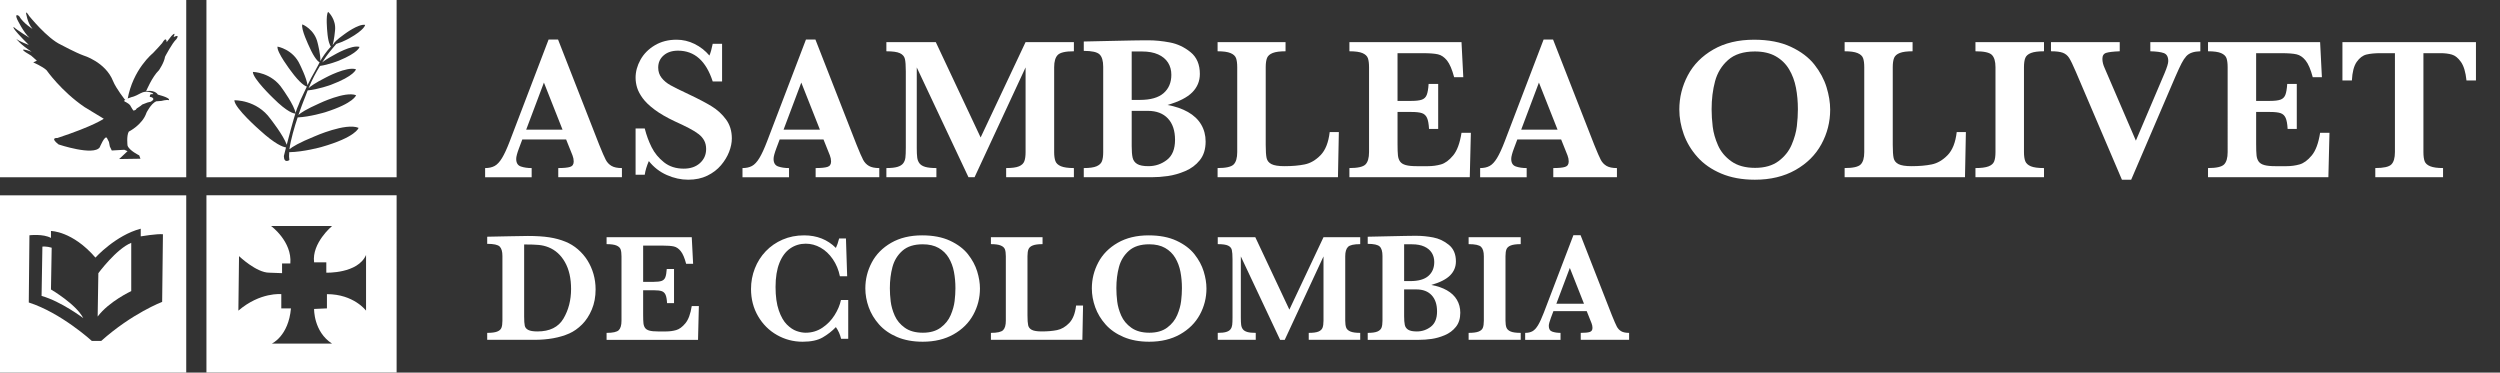
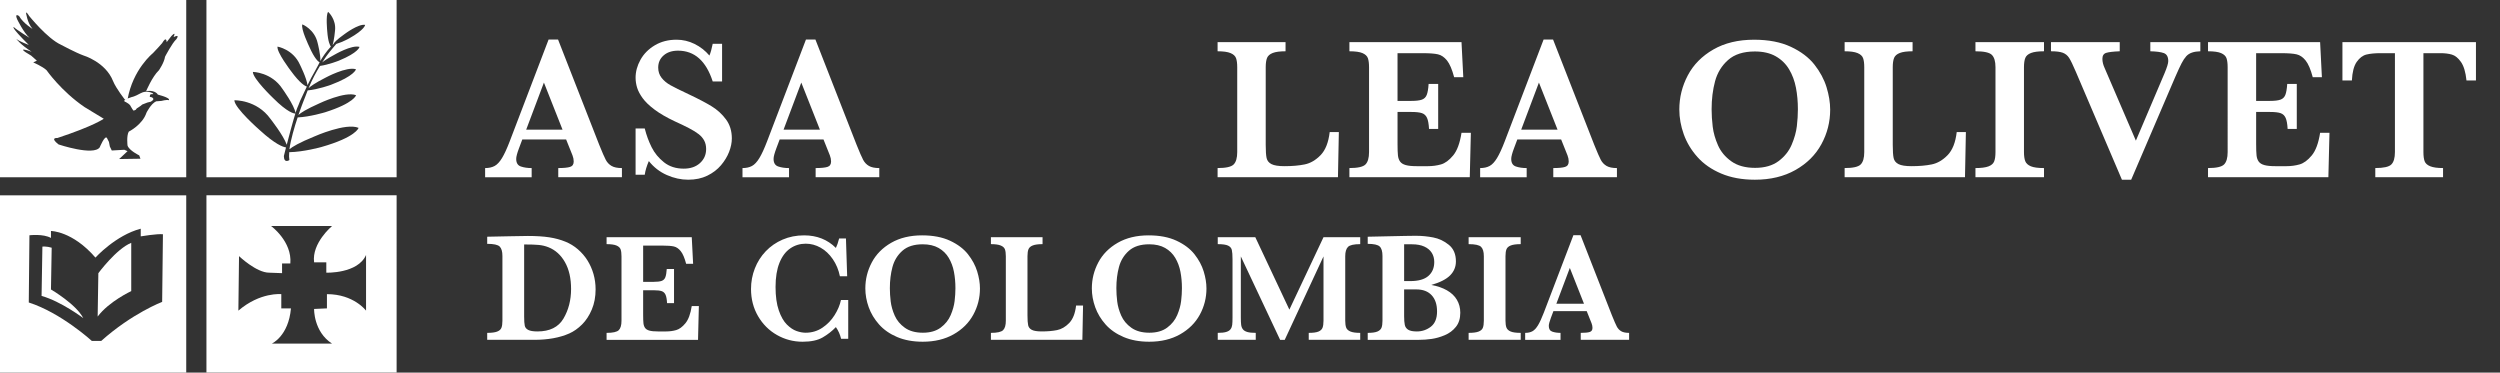
<svg xmlns="http://www.w3.org/2000/svg" version="1.1" id="Layer_1" x="0px" y="0px" width="325.138px" height="48.455px" viewBox="0 0 325.138 48.455" enable-background="new 0 0 325.138 48.455" xml:space="preserve">
  <rect x="0" y="0" width="325.138" height="48.455" fill="#333333" stroke="none" />
  <g>
    <path fill="#FFFFFF" d="M16.327,13.248l0.38,0.24l0.198,0.176l0.104,0.18l0.207,0.354l0.161,0.197l0.271-0.111l0.144-0.188   l0.49-0.318l0.219-0.184l0.678-0.262l0.445-0.107l0.299-0.229l0.008-0.191l-0.162-0.143l-0.295-0.07l0.046-0.279l0.163-0.068h0.248   L19.89,12.15c0,0-0.763-0.49-1.606-0.021c-0.83,0.463-1.139,0.488-1.139,0.488l-0.583,0.203l-0.402,0.238   C16.159,13.059,16.159,13.264,16.327,13.248" />
    <path fill="#FFFFFF" d="M0,23.053h24.221V0H0V23.053z M1.805,3.527c0.316,0.33,2.043,1.396,2.043,1.396   C3.072,4.266,2.23,2.506,2.23,2.506C1.859,1.625,2.486,2.092,2.486,2.092c0.518,0.926,1.742,1.666,1.742,1.666   C3.537,2.973,3.378,1.625,3.378,1.625s0.159,0,0.372,0.385c0.004,0.004,0.006,0.02,0.019,0.039C3.78,2.055,6.13,4.998,7.933,5.822   c0,0,1.896,1.018,2.915,1.389c0,0,2.858,0.838,3.85,3.32c0.408,1.006,1.578,2.465,1.578,2.465l0.312-0.055   c0.682-3.936,3.302-6.029,3.302-6.029c0.374-0.363,1.194-1.299,1.194-1.299c0.59-1.018,0.59-0.129,0.59-0.129l0.615-0.793   c0.701-0.74,0.279,0.137,0.279,0.137c0.934-0.469,0.357,0.283,0.357,0.283c-0.521,0.465-1.46,2.264-1.46,2.264   c-0.118,0.791-0.794,1.76-0.794,1.76c-0.883,0.84-1.674,2.74-1.674,2.74l0.152-0.045c1.113-0.102,1.373,0.471,1.373,0.471   c1.881,0.504,1.414,0.732,1.414,0.732c-0.264-0.092-0.947,0.092-0.947,0.092l-0.686,0.055c-0.683,0.312-1.254,1.48-1.254,1.48   c-0.516,1.576-2.303,2.461-2.303,2.461c-0.314,0.557-0.16,1.807-0.16,1.807c0.203,0.646,1.521,1.281,1.521,1.281l0.16,0.434   l-2.779,0.041l0.209-0.186l0.889-0.836l-0.414-0.182l-1.635,0.094l-0.252-0.518l-0.116-0.596l-0.259-0.512   c-0.266-0.424-0.938,1.209-0.938,1.209c-0.787,1.158-5.356-0.371-5.356-0.371c-1.202-0.932-0.15-0.838-0.15-0.838   c4.769-1.572,6.028-2.504,6.028-2.504c-0.477-0.275-2.518-1.529-2.518-1.529C7.933,11.83,6.057,9.135,6.057,9.135   C5.525,8.629,4.322,8.119,4.322,8.119l0.473-0.23L4.053,7.236c-2.404-1.389,0.06-0.51,0.06-0.51   C2.65,5.799,2.121,5.055,2.121,5.055C2.486,5.381,3.75,5.848,3.75,5.848C1.229,3.346,1.805,3.527,1.805,3.527" />
    <path fill="#FFFFFF" d="M26.848,23.053h24.734V0H26.848V23.053z M43.473,7.131c0,0,2.27-1.334,3.285-1.033   c0,0-0.105,0.73-2.688,1.791c0,0-1.348,0.537-2.455,0.684c-0.473,0.768-1.029,1.773-1.486,2.9c0.248-0.24,0.814-0.666,2.208-1.373   c0,0,2.743-1.488,3.958-1.092c0,0-0.154,0.857-3.276,2.029c0,0-1.665,0.605-2.999,0.719l-0.059,0.127   c0.008-0.027,0.025-0.062,0.035-0.084c-0.012,0.037-0.033,0.078-0.047,0.125l-0.025,0.064c-0.021,0.057-0.046,0.129-0.072,0.209   c0.018-0.072,0.041-0.135,0.062-0.189l-0.166,0.445v-0.014v0.014l-0.23,0.586c0.017-0.053,0.041-0.102,0.066-0.154   c-0.025,0.053-0.05,0.102-0.066,0.154l-0.1,0.254c0,0-0.264,0.68-0.607,1.662c0.309-0.287,1.02-0.752,2.717-1.508   c0,0,3.365-1.613,4.781-1.064c0,0-0.238,1.014-4.018,2.215c0,0-1.991,0.609-3.58,0.672c-0.416,1.244-0.894,2.875-1.072,4.143   c0.383-0.32,1.257-0.855,3.285-1.682c0,0,4.062-1.803,5.713-1.102c0,0-0.313,1.207-4.859,2.498c0,0-2.293,0.639-4.162,0.666   c-0.041,0.393-0.025,0.744,0.02,1.023c0,0-0.7,0.496-0.719-0.521c0,0,0.115-0.455,0.281-1.123   c-0.372-0.047-1.371-0.373-3.414-2.244c0,0-3.29-2.871-3.304-3.887c0,0,2.9-0.1,4.702,2.428c0,0,1.688,2.139,2.111,3.361   c0.312-1.211,0.761-2.906,1.121-4.062c-0.184-0.002-0.992-0.111-2.906-2.027c0,0-2.639-2.525-2.62-3.389   c0,0,2.442,0.037,3.855,2.219c0,0,1.547,2.133,1.687,3.115c0.16-0.459,0.285-0.834,0.393-1.035l0.213-0.541   c0,0,0.419-0.9,0.873-1.854c-0.219-0.061-0.871-0.377-2.086-2.045c0,0-1.867-2.443-1.73-3.15c0,0,2.019,0.342,2.914,2.346   c0,0,0.893,1.779,0.982,2.678c0.33-0.676,0.678-1.338,0.91-1.723l0.422-0.779c0,0,0.091-0.182,0.248-0.477   c-0.17-0.086-0.652-0.447-1.355-2.051c0,0-1.125-2.328-0.891-2.885c0,0,1.6,0.633,1.991,2.432c0,0,0.408,1.566,0.345,2.332   c0.287-0.504,0.751-1.207,1.374-1.877c-0.12-0.158-0.37-0.617-0.472-1.977c0,0-0.219-2.156,0.117-2.537   c0,0,1.085,0.963,0.889,2.477c0,0-0.096,1.186-0.316,1.824c0.037-0.045,0.072-0.078,0.118-0.113c0.06-0.15,0.337-0.518,1.47-1.318   c0,0,1.768-1.334,2.65-1.178c0,0-0.02,0.605-2.072,1.756c0,0-0.852,0.473-1.684,0.723c-0.689,0.785-1.117,1.367-1.117,1.367   S42.316,7.465,41.9,8.119C42.162,7.9,42.648,7.578,43.473,7.131" />
    <path fill="#FFFFFF" d="M6.628,37.648l0.094-5.432c-0.654-0.205-1.208-0.143-1.208-0.143l-0.107,6.412   c2.537,0.709,5.424,2.891,5.424,2.891C9.894,39.553,6.628,37.648,6.628,37.648" />
    <path fill="#FFFFFF" d="M0,48.455h24.221V25.4H0V48.455z M3.828,30.6c0,0,1.786-0.219,2.8,0.346v-0.906c0,0,2.796,0,5.784,3.461   c0,0,2.621-2.9,5.891-3.758v0.996c0,0,2.137-0.357,2.887-0.275l-0.101,8.797c0,0-3.911,1.488-7.929,5.082h-1.212   c0,0-4.005-3.662-8.206-5.004L3.828,30.6z" />
    <path fill="#FFFFFF" d="M17.068,37.861v-6.279c-1.941,0.785-4.277,3.947-4.277,3.947l-0.09,5.641   C14.183,39.197,17.068,37.861,17.068,37.861" />
    <path fill="#FFFFFF" d="M26.849,48.453h24.733V25.398H26.849V48.453z M31.087,33.311c0,0,2.256,2.152,3.913,2.152l1.684,0.062   v-1.258h1.076c0.244-2.871-2.502-4.871-2.502-4.871h7.926c0,0-2.657,2.211-2.334,4.721h1.589v1.346c0,0,4.095,0.146,5.168-2.301   V40.4c0,0-1.591-2.145-5.087-2.145v1.85l-1.67,0.076c0,0-0.078,2.949,2.334,4.508h-7.838c0,0,2.176-0.961,2.494-4.584h-1.256v-1.85   c0,0-2.743-0.293-5.582,2.145L31.087,33.311z" />
  </g>
  <g>
    <path fill="#FFFFFF" d="M80.886,23.049h-8.281v-1.192c0.7,0,1.209-0.05,1.529-0.148c0.32-0.1,0.479-0.335,0.479-0.707   c0-0.259-0.052-0.522-0.155-0.79l-0.83-2.073h-5.702l-0.428,1.14c-0.242,0.64-0.363,1.102-0.363,1.387   c0,0.519,0.201,0.847,0.603,0.985c0.402,0.138,0.87,0.207,1.406,0.207v1.192h-6.052v-1.192c0.483,0,0.894-0.091,1.231-0.271   c0.337-0.182,0.659-0.525,0.965-1.03c0.307-0.506,0.637-1.221,0.991-2.146l5.067-13.27h1.231l5.352,13.685   c0.389,0.968,0.674,1.622,0.855,1.963c0.182,0.342,0.432,0.605,0.752,0.791c0.319,0.186,0.769,0.278,1.348,0.278V23.049z    M73.162,16.867l-2.423-6.129l-2.307,6.129H73.162z" />
    <path fill="#FFFFFF" d="M95.179,18.008c0,0.544-0.117,1.121-0.35,1.73c-0.233,0.608-0.585,1.191-1.056,1.749   c-0.471,0.558-1.065,1.011-1.782,1.36c-0.717,0.351-1.547,0.525-2.488,0.525c-0.933,0-1.859-0.203-2.78-0.609   c-0.92-0.406-1.7-1.011-2.339-1.814c-0.276,0.64-0.454,1.231-0.531,1.775h-1.192v-6.013h1.192c0.216,0.864,0.514,1.676,0.894,2.437   c0.38,0.76,0.918,1.414,1.613,1.963s1.549,0.823,2.56,0.823c0.881,0,1.587-0.242,2.119-0.726c0.531-0.484,0.797-1.093,0.797-1.827   c0-0.415-0.082-0.778-0.246-1.089s-0.402-0.59-0.713-0.836s-0.736-0.51-1.276-0.79c-0.54-0.281-1.155-0.577-1.847-0.888   c-1.062-0.501-1.935-1.007-2.618-1.517s-1.199-1.004-1.548-1.483c-0.35-0.479-0.592-0.936-0.726-1.367   c-0.134-0.433-0.201-0.868-0.201-1.31c0-0.785,0.212-1.562,0.635-2.325c0.423-0.765,1.043-1.392,1.859-1.88   c0.816-0.487,1.76-0.731,2.832-0.731c0.821,0,1.603,0.184,2.346,0.551c0.743,0.367,1.386,0.87,1.931,1.51   c0.156-0.363,0.298-0.873,0.428-1.529h1.218v4.898h-1.218c-0.864-2.67-2.367-4.005-4.51-4.005c-0.777,0-1.402,0.206-1.873,0.616   s-0.706,0.939-0.706,1.587c0,0.51,0.146,0.953,0.44,1.328c0.293,0.376,0.68,0.698,1.16,0.966s1.255,0.652,2.326,1.153   c1.296,0.613,2.309,1.145,3.039,1.594c0.73,0.449,1.348,1.016,1.853,1.698C94.926,16.215,95.179,17.04,95.179,18.008z" />
    <path fill="#FFFFFF" d="M114.358,23.049h-8.281v-1.192c0.7,0,1.209-0.05,1.529-0.148c0.32-0.1,0.479-0.335,0.479-0.707   c0-0.259-0.052-0.522-0.155-0.79l-0.83-2.073h-5.702l-0.428,1.14c-0.242,0.64-0.363,1.102-0.363,1.387   c0,0.519,0.201,0.847,0.603,0.985c0.402,0.138,0.87,0.207,1.406,0.207v1.192h-6.052v-1.192c0.483,0,0.894-0.091,1.231-0.271   c0.337-0.182,0.659-0.525,0.965-1.03c0.307-0.506,0.637-1.221,0.991-2.146l5.067-13.27h1.231l5.352,13.685   c0.389,0.968,0.674,1.622,0.855,1.963c0.182,0.342,0.432,0.605,0.752,0.791c0.319,0.186,0.769,0.278,1.348,0.278V23.049z    M106.635,16.867l-2.423-6.129l-2.307,6.129H106.635z" />
-     <path fill="#FFFFFF" d="M139.667,23.049h-8.812v-1.192c0.76,0,1.317-0.075,1.672-0.227c0.354-0.151,0.585-0.371,0.693-0.661   c0.108-0.289,0.162-0.685,0.162-1.186V8.769l-6.635,14.28h-0.791l-6.726-14.28v10.457c0,0.554,0.02,0.977,0.059,1.271   c0.039,0.294,0.138,0.544,0.298,0.751c0.16,0.208,0.413,0.361,0.758,0.461c0.345,0.099,0.825,0.148,1.438,0.148v1.192h-6.505   v-1.192c0.622,0,1.104-0.052,1.445-0.155s0.589-0.259,0.745-0.467c0.155-0.207,0.25-0.455,0.285-0.745   c0.034-0.289,0.052-0.71,0.052-1.264V9.273c0-0.743-0.039-1.278-0.117-1.606s-0.292-0.577-0.642-0.745   c-0.35-0.169-0.939-0.253-1.769-0.253V5.477h6.427l5.832,12.401l5.844-12.401h6.285v1.192c-1.08,0-1.777,0.157-2.093,0.473   s-0.473,0.849-0.473,1.601v11.041c0,0.476,0.052,0.859,0.156,1.153c0.104,0.294,0.343,0.521,0.719,0.681   c0.375,0.159,0.939,0.239,1.691,0.239V23.049z" />
-     <path fill="#FFFFFF" d="M156.798,18.409c0,0.985-0.25,1.791-0.751,2.417c-0.501,0.627-1.136,1.102-1.905,1.426   c-0.769,0.324-1.521,0.538-2.255,0.642s-1.443,0.155-2.125,0.155h-8.812v-1.192c0.752,0,1.307-0.077,1.666-0.233   c0.358-0.155,0.591-0.376,0.7-0.66c0.108-0.285,0.162-0.679,0.162-1.18V8.69c0-0.777-0.16-1.317-0.479-1.62   c-0.32-0.302-1.002-0.453-2.048-0.453V5.399c1.253-0.026,2.445-0.053,3.577-0.078c1.132-0.026,2.062-0.046,2.793-0.059   c0.73-0.013,1.242-0.02,1.536-0.02h0.479c0.898,0,1.838,0.093,2.818,0.279c0.98,0.186,1.875,0.606,2.683,1.263   c0.808,0.657,1.211,1.603,1.211,2.838c0,0.925-0.329,1.72-0.985,2.385c-0.657,0.665-1.732,1.214-3.227,1.646   c1.019,0.182,1.907,0.486,2.663,0.914c0.756,0.428,1.328,0.97,1.717,1.626C156.604,16.851,156.798,17.589,156.798,18.409z    M152.34,9.728c0-0.604-0.145-1.134-0.434-1.588c-0.29-0.453-0.717-0.808-1.283-1.062s-1.259-0.383-2.08-0.383h-1.361v6.299h1.062   c1.391,0,2.421-0.294,3.091-0.882C152.005,11.524,152.34,10.729,152.34,9.728z M152.82,18.189c0-1.192-0.309-2.119-0.927-2.78   c-0.618-0.66-1.488-0.991-2.611-0.991h-2.099v4.225v0.351c0,0.639,0.039,1.138,0.117,1.496s0.272,0.635,0.583,0.829   c0.311,0.195,0.804,0.292,1.478,0.292c0.898,0,1.7-0.272,2.404-0.816S152.82,19.382,152.82,18.189z" />
    <path fill="#FFFFFF" d="M174.124,17.179l-0.116,5.87h-15.654v-1.192c1.08,0,1.775-0.155,2.086-0.467   c0.311-0.311,0.467-0.846,0.467-1.606V8.742c0-0.51-0.052-0.904-0.156-1.186c-0.104-0.28-0.343-0.499-0.719-0.654   c-0.375-0.155-0.935-0.233-1.678-0.233V5.477h8.838v1.192c-0.734,0-1.289,0.073-1.665,0.221c-0.376,0.146-0.622,0.36-0.739,0.641   c-0.116,0.281-0.175,0.686-0.175,1.212v10.108c0,0.795,0.039,1.364,0.117,1.71s0.29,0.607,0.635,0.784   c0.346,0.177,0.912,0.266,1.698,0.266c0.994,0,1.864-0.075,2.611-0.227c0.748-0.151,1.439-0.553,2.074-1.205s1.029-1.652,1.186-3   H174.124z" />
    <path fill="#FFFFFF" d="M191.294,17.27l-0.143,5.779h-15.654v-1.192c1.08,0,1.775-0.155,2.087-0.467   c0.311-0.311,0.467-0.846,0.467-1.606V8.742c0-0.501-0.051-0.892-0.149-1.173c-0.1-0.28-0.333-0.501-0.7-0.661   c-0.367-0.159-0.936-0.239-1.704-0.239V5.477h14.579l0.232,4.562h-1.191c-0.268-1.011-0.576-1.734-0.927-2.171   c-0.351-0.436-0.743-0.704-1.179-0.803c-0.438-0.1-1.092-0.149-1.964-0.149h-3.292v6.207h1.789c0.613,0,1.07-0.054,1.373-0.162   c0.303-0.107,0.514-0.312,0.635-0.615c0.121-0.302,0.203-0.777,0.246-1.426h1.244v5.845h-1.191   c-0.035-0.647-0.121-1.125-0.26-1.432c-0.138-0.307-0.355-0.512-0.654-0.615c-0.298-0.104-0.754-0.156-1.367-0.156h-1.814v4.134   c0,0.691,0.018,1.197,0.053,1.517c0.034,0.319,0.127,0.585,0.278,0.797s0.397,0.365,0.739,0.46c0.34,0.096,0.826,0.143,1.457,0.143   h1.412c0.597,0,1.164-0.075,1.705-0.227c0.539-0.151,1.068-0.54,1.587-1.166c0.519-0.627,0.882-1.609,1.089-2.948H191.294z" />
    <path fill="#FFFFFF" d="M210.292,23.049h-8.28v-1.192c0.699,0,1.209-0.05,1.528-0.148c0.319-0.1,0.479-0.335,0.479-0.707   c0-0.259-0.052-0.522-0.155-0.79l-0.829-2.073h-5.702l-0.428,1.14c-0.241,0.64-0.362,1.102-0.362,1.387   c0,0.519,0.2,0.847,0.602,0.985c0.402,0.138,0.871,0.207,1.406,0.207v1.192H192.5v-1.192c0.482,0,0.894-0.091,1.23-0.271   c0.337-0.182,0.658-0.525,0.965-1.03c0.307-0.506,0.638-1.221,0.992-2.146l5.066-13.27h1.231l5.353,13.685   c0.389,0.968,0.674,1.622,0.854,1.963c0.182,0.342,0.433,0.605,0.752,0.791s0.769,0.278,1.348,0.278V23.049z M202.569,16.867   l-2.424-6.129l-2.307,6.129H202.569z" />
    <path fill="#FFFFFF" d="M238.024,14.263c0,1.599-0.381,3.095-1.141,4.49s-1.885,2.514-3.375,3.356   c-1.49,0.842-3.252,1.264-5.281,1.264c-1.658,0-3.119-0.269-4.381-0.804c-1.261-0.535-2.291-1.253-3.09-2.151   s-1.391-1.883-1.775-2.954s-0.576-2.147-0.576-3.227c0-1.564,0.367-3.041,1.102-4.433c0.733-1.391,1.84-2.512,3.316-3.362   c1.478-0.852,3.244-1.276,5.301-1.276c1.875,0,3.469,0.307,4.781,0.92c1.313,0.613,2.337,1.387,3.072,2.319   c0.733,0.934,1.258,1.911,1.574,2.936C237.866,12.364,238.024,13.339,238.024,14.263z M233.825,14.211   c0-0.985-0.084-1.918-0.252-2.799c-0.169-0.882-0.465-1.679-0.889-2.392c-0.423-0.712-1.002-1.278-1.736-1.697   s-1.641-0.629-2.721-0.629c-1.486,0-2.646,0.37-3.479,1.108c-0.834,0.738-1.399,1.663-1.698,2.773   c-0.297,1.11-0.446,2.321-0.446,3.635c0,0.726,0.048,1.481,0.143,2.268s0.323,1.592,0.687,2.417s0.941,1.521,1.736,2.086   c0.795,0.566,1.822,0.85,3.084,0.85c1.253,0,2.271-0.292,3.053-0.875c0.781-0.583,1.352-1.296,1.71-2.139   c0.358-0.842,0.583-1.647,0.674-2.416C233.78,15.632,233.825,14.902,233.825,14.211z" />
    <path fill="#FFFFFF" d="M255.674,17.179l-0.117,5.87h-15.654v-1.192c1.08,0,1.775-0.155,2.086-0.467   c0.312-0.311,0.467-0.846,0.467-1.606V8.742c0-0.51-0.051-0.904-0.155-1.186c-0.104-0.28-0.343-0.499-0.72-0.654   c-0.375-0.155-0.935-0.233-1.678-0.233V5.477h8.838v1.192c-0.734,0-1.289,0.073-1.665,0.221c-0.376,0.146-0.622,0.36-0.739,0.641   c-0.115,0.281-0.174,0.686-0.174,1.212v10.108c0,0.795,0.039,1.364,0.116,1.71s0.29,0.607,0.635,0.784   c0.346,0.177,0.911,0.266,1.698,0.266c0.993,0,1.863-0.075,2.611-0.227c0.746-0.151,1.438-0.553,2.072-1.205   c0.636-0.652,1.031-1.652,1.187-3H255.674z" />
    <path fill="#FFFFFF" d="M265.833,23.049h-8.915v-1.192c0.742,0,1.304-0.071,1.684-0.214c0.381-0.143,0.629-0.356,0.746-0.642   c0.116-0.285,0.175-0.69,0.175-1.218V8.742c0-0.76-0.158-1.296-0.474-1.606c-0.314-0.312-1.025-0.467-2.131-0.467V5.477h8.915   v1.192c-0.743,0-1.304,0.073-1.685,0.221c-0.381,0.146-0.629,0.36-0.745,0.641c-0.116,0.281-0.175,0.686-0.175,1.212v11.041   c0,0.501,0.057,0.895,0.168,1.18c0.113,0.284,0.353,0.505,0.72,0.66c0.367,0.156,0.939,0.233,1.717,0.233V23.049z" />
    <path fill="#FFFFFF" d="M286.167,6.669c-0.416,0.009-0.776,0.064-1.083,0.168c-0.307,0.104-0.56,0.266-0.758,0.486   s-0.397,0.521-0.597,0.9c-0.198,0.381-0.475,0.977-0.828,1.789l-5.729,13.36h-1.205l-5.986-14.021   c-0.372-0.873-0.662-1.473-0.869-1.802c-0.207-0.328-0.484-0.557-0.829-0.687c-0.346-0.13-0.86-0.194-1.542-0.194V5.477h8.941   v1.192c-0.847,0.034-1.434,0.104-1.762,0.207c-0.329,0.104-0.493,0.363-0.493,0.777c0,0.39,0.104,0.804,0.312,1.244l4.043,9.396   l3.732-8.773c0.318-0.76,0.479-1.282,0.479-1.567c0-0.562-0.193-0.912-0.582-1.05c-0.39-0.139-0.973-0.216-1.75-0.233V5.477h6.506   V6.669z" />
    <path fill="#FFFFFF" d="M302.96,17.27l-0.143,5.779h-15.654v-1.192c1.08,0,1.775-0.155,2.087-0.467   c0.311-0.311,0.467-0.846,0.467-1.606V8.742c0-0.501-0.051-0.892-0.149-1.173c-0.1-0.28-0.333-0.501-0.7-0.661   c-0.367-0.159-0.936-0.239-1.704-0.239V5.477h14.579l0.232,4.562h-1.191c-0.268-1.011-0.576-1.734-0.927-2.171   c-0.351-0.436-0.743-0.704-1.179-0.803c-0.438-0.1-1.092-0.149-1.964-0.149h-3.292v6.207h1.789c0.613,0,1.07-0.054,1.373-0.162   c0.303-0.107,0.514-0.312,0.635-0.615c0.121-0.302,0.203-0.777,0.246-1.426h1.244v5.845h-1.191   c-0.035-0.647-0.121-1.125-0.26-1.432c-0.138-0.307-0.355-0.512-0.654-0.615c-0.298-0.104-0.754-0.156-1.367-0.156h-1.814v4.134   c0,0.691,0.018,1.197,0.053,1.517c0.034,0.319,0.127,0.585,0.278,0.797s0.397,0.365,0.739,0.46c0.34,0.096,0.826,0.143,1.457,0.143   h1.412c0.597,0,1.164-0.075,1.705-0.227c0.539-0.151,1.068-0.54,1.587-1.166c0.519-0.627,0.882-1.609,1.089-2.948H302.96z" />
    <path fill="#FFFFFF" d="M322.01,10.466h-1.231c-0.112-1.089-0.353-1.892-0.72-2.41s-0.762-0.838-1.186-0.959   s-0.912-0.182-1.465-0.182h-2.229v12.868c0,0.51,0.053,0.905,0.156,1.186c0.104,0.281,0.345,0.499,0.725,0.654   c0.381,0.156,0.938,0.233,1.672,0.233v1.192h-8.812v-1.192c1.079,0,1.775-0.155,2.087-0.467c0.311-0.311,0.466-0.846,0.466-1.606   V6.915h-1.866c-0.734,0-1.344,0.059-1.827,0.175c-0.483,0.117-0.909,0.437-1.276,0.959c-0.367,0.523-0.576,1.328-0.629,2.417h-1.23   V5.477h17.365V10.466z" />
    <path fill="#FFFFFF" d="M77.461,37.64c0,0.965-0.164,1.837-0.492,2.614c-0.328,0.778-0.751,1.426-1.27,1.944   s-1.073,0.909-1.664,1.172c-1.247,0.552-2.773,0.827-4.578,0.827h-6.095v-0.906c0.564,0,0.991-0.054,1.28-0.162   c0.289-0.108,0.478-0.271,0.566-0.487c0.089-0.217,0.133-0.525,0.133-0.926v-8.428c0-0.577-0.118-0.984-0.354-1.221   s-0.778-0.354-1.625-0.354v-0.926l2.865-0.059c0.099,0,0.499-0.007,1.201-0.02c0.702-0.014,1.109-0.02,1.221-0.02   c1.096,0,2.027,0.059,2.792,0.177s1.465,0.309,2.102,0.571c0.584,0.236,1.123,0.565,1.615,0.989s0.907,0.906,1.246,1.447   c0.338,0.542,0.599,1.131,0.783,1.768C77.369,36.278,77.461,36.944,77.461,37.64z M74.271,37.581c0-1.385-0.264-2.545-0.792-3.48   s-1.246-1.584-2.151-1.944c-0.394-0.158-0.812-0.258-1.255-0.301c-0.443-0.042-1.078-0.063-1.905-0.063v9.383   c0,0.538,0.026,0.931,0.079,1.177c0.052,0.246,0.207,0.433,0.462,0.561c0.256,0.128,0.653,0.192,1.191,0.192   c1.595,0,2.723-0.558,3.382-1.674S74.271,39.031,74.271,37.581z" />
    <path fill="#FFFFFF" d="M90.891,39.806l-0.108,4.392H78.889v-0.906c0.82,0,1.349-0.118,1.585-0.354   c0.236-0.236,0.354-0.644,0.354-1.222v-8.389c0-0.38-0.038-0.677-0.113-0.891c-0.075-0.213-0.252-0.381-0.531-0.502   c-0.279-0.121-0.711-0.183-1.295-0.183v-0.905h11.077l0.177,3.466h-0.906c-0.203-0.769-0.438-1.318-0.704-1.649   c-0.266-0.331-0.565-0.535-0.896-0.61c-0.332-0.075-0.829-0.113-1.492-0.113h-2.501v4.716h1.359c0.466,0,0.814-0.041,1.043-0.123   c0.23-0.082,0.391-0.237,0.482-0.468c0.092-0.229,0.154-0.591,0.187-1.083h0.945v4.44h-0.906c-0.026-0.492-0.092-0.854-0.197-1.088   c-0.105-0.232-0.271-0.389-0.497-0.468c-0.227-0.078-0.573-0.118-1.039-0.118h-1.378v3.141c0,0.525,0.013,0.909,0.04,1.152   c0.026,0.243,0.097,0.444,0.211,0.605s0.302,0.277,0.562,0.35s0.628,0.108,1.107,0.108h1.073c0.453,0,0.884-0.058,1.295-0.173   c0.41-0.114,0.812-0.41,1.206-0.886c0.394-0.476,0.669-1.223,0.827-2.24H90.891z" />
    <path fill="#FFFFFF" d="M110.316,44.06h-0.925c-0.138-0.564-0.364-1.07-0.679-1.517c-0.499,0.519-1.07,0.965-1.713,1.339   c-0.644,0.374-1.513,0.562-2.609,0.562c-1.201,0-2.315-0.292-3.343-0.876S99.2,42.168,98.59,41.12   c-0.61-1.047-0.916-2.227-0.916-3.539c0-0.932,0.166-1.821,0.497-2.668s0.804-1.592,1.418-2.235   c0.613-0.644,1.345-1.148,2.195-1.517c0.85-0.367,1.78-0.551,2.792-0.551c1.667,0,3.045,0.545,4.135,1.634   c0.144-0.281,0.285-0.692,0.423-1.23h0.886l0.158,4.913h-0.945c-0.17-0.833-0.479-1.575-0.925-2.225   c-0.446-0.65-0.977-1.147-1.59-1.492s-1.255-0.517-1.925-0.517c-0.748,0-1.421,0.205-2.018,0.615   c-0.598,0.41-1.065,1.035-1.403,1.876c-0.338,0.84-0.507,1.887-0.507,3.141c0,1.221,0.141,2.236,0.423,3.047   s0.632,1.423,1.048,1.836c0.417,0.414,0.835,0.694,1.255,0.842c0.42,0.148,0.814,0.222,1.182,0.222   c0.807,0,1.534-0.217,2.181-0.649c0.646-0.434,1.177-0.979,1.59-1.64c0.414-0.659,0.689-1.314,0.827-1.964h0.945V44.06z" />
    <path fill="#FFFFFF" d="M127.448,37.521c0,1.215-0.289,2.352-0.866,3.412c-0.578,1.06-1.433,1.91-2.565,2.55s-2.47,0.96-4.012,0.96   c-1.26,0-2.37-0.203-3.328-0.61c-0.958-0.407-1.741-0.952-2.348-1.635c-0.607-0.683-1.057-1.431-1.349-2.244   c-0.292-0.814-0.438-1.631-0.438-2.452c0-1.188,0.279-2.311,0.837-3.367c0.558-1.057,1.398-1.908,2.521-2.555   c1.122-0.646,2.464-0.97,4.027-0.97c1.424,0,2.635,0.233,3.633,0.699s1.775,1.053,2.333,1.762s0.957,1.452,1.196,2.23   C127.328,36.079,127.448,36.819,127.448,37.521z M124.258,37.482c0-0.748-0.064-1.457-0.192-2.127   c-0.128-0.669-0.353-1.274-0.675-1.816c-0.321-0.541-0.761-0.971-1.319-1.29c-0.558-0.317-1.247-0.477-2.067-0.477   c-1.129,0-2.01,0.28-2.644,0.842c-0.633,0.561-1.063,1.263-1.29,2.106c-0.227,0.844-0.34,1.764-0.34,2.762   c0,0.552,0.036,1.126,0.108,1.723c0.072,0.598,0.246,1.21,0.521,1.837c0.276,0.627,0.715,1.155,1.319,1.585   s1.385,0.645,2.343,0.645c0.952,0,1.725-0.222,2.319-0.664c0.594-0.443,1.027-0.984,1.3-1.625c0.272-0.64,0.443-1.252,0.512-1.836   S124.258,38.008,124.258,37.482z" />
    <path fill="#FFFFFF" d="M140.857,39.737l-0.089,4.46h-11.894v-0.906c0.82,0,1.349-0.118,1.585-0.354   c0.236-0.236,0.354-0.644,0.354-1.222v-8.389c0-0.387-0.039-0.688-0.118-0.9c-0.079-0.213-0.261-0.379-0.546-0.497   c-0.285-0.118-0.71-0.178-1.275-0.178v-0.905h6.715v0.905c-0.558,0-0.979,0.057-1.265,0.168s-0.473,0.273-0.562,0.487   c-0.088,0.213-0.133,0.521-0.133,0.92v7.68c0,0.604,0.03,1.038,0.089,1.3c0.059,0.263,0.22,0.462,0.482,0.596   c0.262,0.135,0.692,0.202,1.29,0.202c0.755,0,1.416-0.058,1.984-0.173c0.568-0.114,1.093-0.42,1.576-0.915   c0.482-0.496,0.783-1.256,0.901-2.279H140.857z" />
    <path fill="#FFFFFF" d="M156.906,37.521c0,1.215-0.289,2.352-0.866,3.412c-0.578,1.06-1.433,1.91-2.565,2.55s-2.47,0.96-4.012,0.96   c-1.26,0-2.37-0.203-3.328-0.61c-0.958-0.407-1.741-0.952-2.348-1.635c-0.607-0.683-1.057-1.431-1.349-2.244   C142.146,39.14,142,38.323,142,37.502c0-1.188,0.279-2.311,0.837-3.367c0.558-1.057,1.398-1.908,2.521-2.555   c1.122-0.646,2.464-0.97,4.027-0.97c1.424,0,2.635,0.233,3.633,0.699s1.775,1.053,2.333,1.762s0.957,1.452,1.196,2.23   C156.786,36.079,156.906,36.819,156.906,37.521z M153.716,37.482c0-0.748-0.064-1.457-0.192-2.127   c-0.128-0.669-0.353-1.274-0.675-1.816c-0.321-0.541-0.761-0.971-1.319-1.29c-0.558-0.317-1.247-0.477-2.067-0.477   c-1.129,0-2.01,0.28-2.644,0.842c-0.633,0.561-1.063,1.263-1.29,2.106c-0.227,0.844-0.34,1.764-0.34,2.762   c0,0.552,0.036,1.126,0.108,1.723c0.072,0.598,0.246,1.21,0.521,1.837c0.276,0.627,0.715,1.155,1.319,1.585   s1.385,0.645,2.343,0.645c0.952,0,1.725-0.222,2.319-0.664c0.594-0.443,1.027-0.984,1.3-1.625c0.272-0.64,0.443-1.252,0.512-1.836   S153.716,38.008,153.716,37.482z" />
    <path fill="#FFFFFF" d="M176.903,44.197h-6.695v-0.906c0.578,0,1.001-0.057,1.27-0.172c0.27-0.114,0.445-0.282,0.527-0.502   s0.123-0.521,0.123-0.901v-8.368l-5.041,10.85h-0.601l-5.11-10.85v7.945c0,0.42,0.015,0.741,0.044,0.965   c0.03,0.223,0.105,0.413,0.227,0.571c0.122,0.157,0.313,0.273,0.576,0.35c0.262,0.075,0.626,0.112,1.093,0.112v0.906h-4.942v-0.906   c0.473,0,0.838-0.039,1.098-0.118c0.259-0.078,0.448-0.196,0.566-0.354c0.118-0.158,0.19-0.347,0.217-0.566s0.04-0.54,0.04-0.96   v-7.562c0-0.564-0.03-0.972-0.089-1.221c-0.059-0.25-0.221-0.438-0.487-0.566c-0.266-0.128-0.714-0.192-1.344-0.192v-0.905h4.883   l4.431,9.422l4.44-9.422h4.775v0.905c-0.82,0-1.352,0.12-1.59,0.359c-0.24,0.24-0.359,0.646-0.359,1.216v8.389   c0,0.361,0.039,0.653,0.117,0.877c0.079,0.223,0.262,0.396,0.547,0.517s0.714,0.182,1.285,0.182V44.197z" />
    <path fill="#FFFFFF" d="M189.918,40.673c0,0.748-0.189,1.36-0.57,1.836s-0.863,0.837-1.447,1.083   c-0.585,0.246-1.156,0.408-1.714,0.487s-1.097,0.118-1.614,0.118h-6.695v-0.906c0.571,0,0.992-0.059,1.266-0.177   c0.271-0.118,0.449-0.285,0.531-0.502s0.123-0.516,0.123-0.896v-8.428c0-0.591-0.121-1.001-0.364-1.23s-0.762-0.345-1.556-0.345   v-0.926c0.951-0.02,1.857-0.039,2.717-0.059c0.86-0.02,1.568-0.034,2.123-0.045c0.554-0.01,0.943-0.015,1.166-0.015h0.364   c0.683,0,1.396,0.071,2.142,0.212c0.744,0.142,1.424,0.461,2.038,0.96s0.921,1.218,0.921,2.156c0,0.702-0.25,1.307-0.748,1.812   c-0.5,0.506-1.316,0.923-2.452,1.251c0.774,0.138,1.448,0.369,2.022,0.693c0.575,0.325,1.01,0.737,1.305,1.236   C189.771,39.487,189.918,40.049,189.918,40.673z M186.532,34.076c0-0.46-0.109-0.861-0.33-1.206   c-0.22-0.345-0.545-0.614-0.975-0.808s-0.957-0.29-1.58-0.29h-1.033v4.784h0.807c1.057,0,1.84-0.223,2.348-0.669   C186.278,35.441,186.532,34.837,186.532,34.076z M186.896,40.505c0-0.905-0.235-1.609-0.704-2.111   c-0.469-0.503-1.131-0.754-1.984-0.754h-1.594v3.21v0.266c0,0.486,0.029,0.865,0.088,1.138s0.207,0.482,0.443,0.63   s0.61,0.222,1.122,0.222c0.683,0,1.292-0.207,1.827-0.62C186.628,42.07,186.896,41.411,186.896,40.505z" />
    <path fill="#FFFFFF" d="M197.776,44.197h-6.774v-0.906c0.564,0,0.991-0.054,1.28-0.162s0.478-0.271,0.566-0.487   c0.088-0.217,0.133-0.525,0.133-0.926v-8.389c0-0.577-0.12-0.984-0.359-1.221c-0.24-0.236-0.779-0.354-1.62-0.354v-0.905h6.774   v0.905c-0.564,0-0.992,0.057-1.28,0.168c-0.289,0.111-0.478,0.273-0.566,0.487c-0.089,0.213-0.133,0.521-0.133,0.92v8.389   c0,0.381,0.043,0.68,0.128,0.896c0.086,0.217,0.268,0.384,0.547,0.502s0.713,0.177,1.305,0.177V44.197z" />
    <path fill="#FFFFFF" d="M211.875,44.197h-6.292v-0.906c0.532,0,0.92-0.037,1.162-0.112c0.243-0.076,0.365-0.255,0.365-0.537   c0-0.197-0.04-0.397-0.119-0.601l-0.63-1.575h-4.332l-0.325,0.866c-0.184,0.486-0.275,0.837-0.275,1.054   c0,0.394,0.152,0.644,0.458,0.748c0.306,0.105,0.661,0.157,1.068,0.157v0.906h-4.599v-0.906c0.368,0,0.68-0.068,0.936-0.206   s0.5-0.399,0.734-0.783c0.232-0.384,0.483-0.927,0.752-1.629l3.85-10.082h0.936l4.066,10.396c0.296,0.735,0.512,1.232,0.65,1.492   c0.138,0.259,0.328,0.459,0.57,0.601c0.243,0.141,0.584,0.211,1.024,0.211V44.197z M206.006,39.501l-1.841-4.657l-1.753,4.657   H206.006z" />
  </g>
</svg>